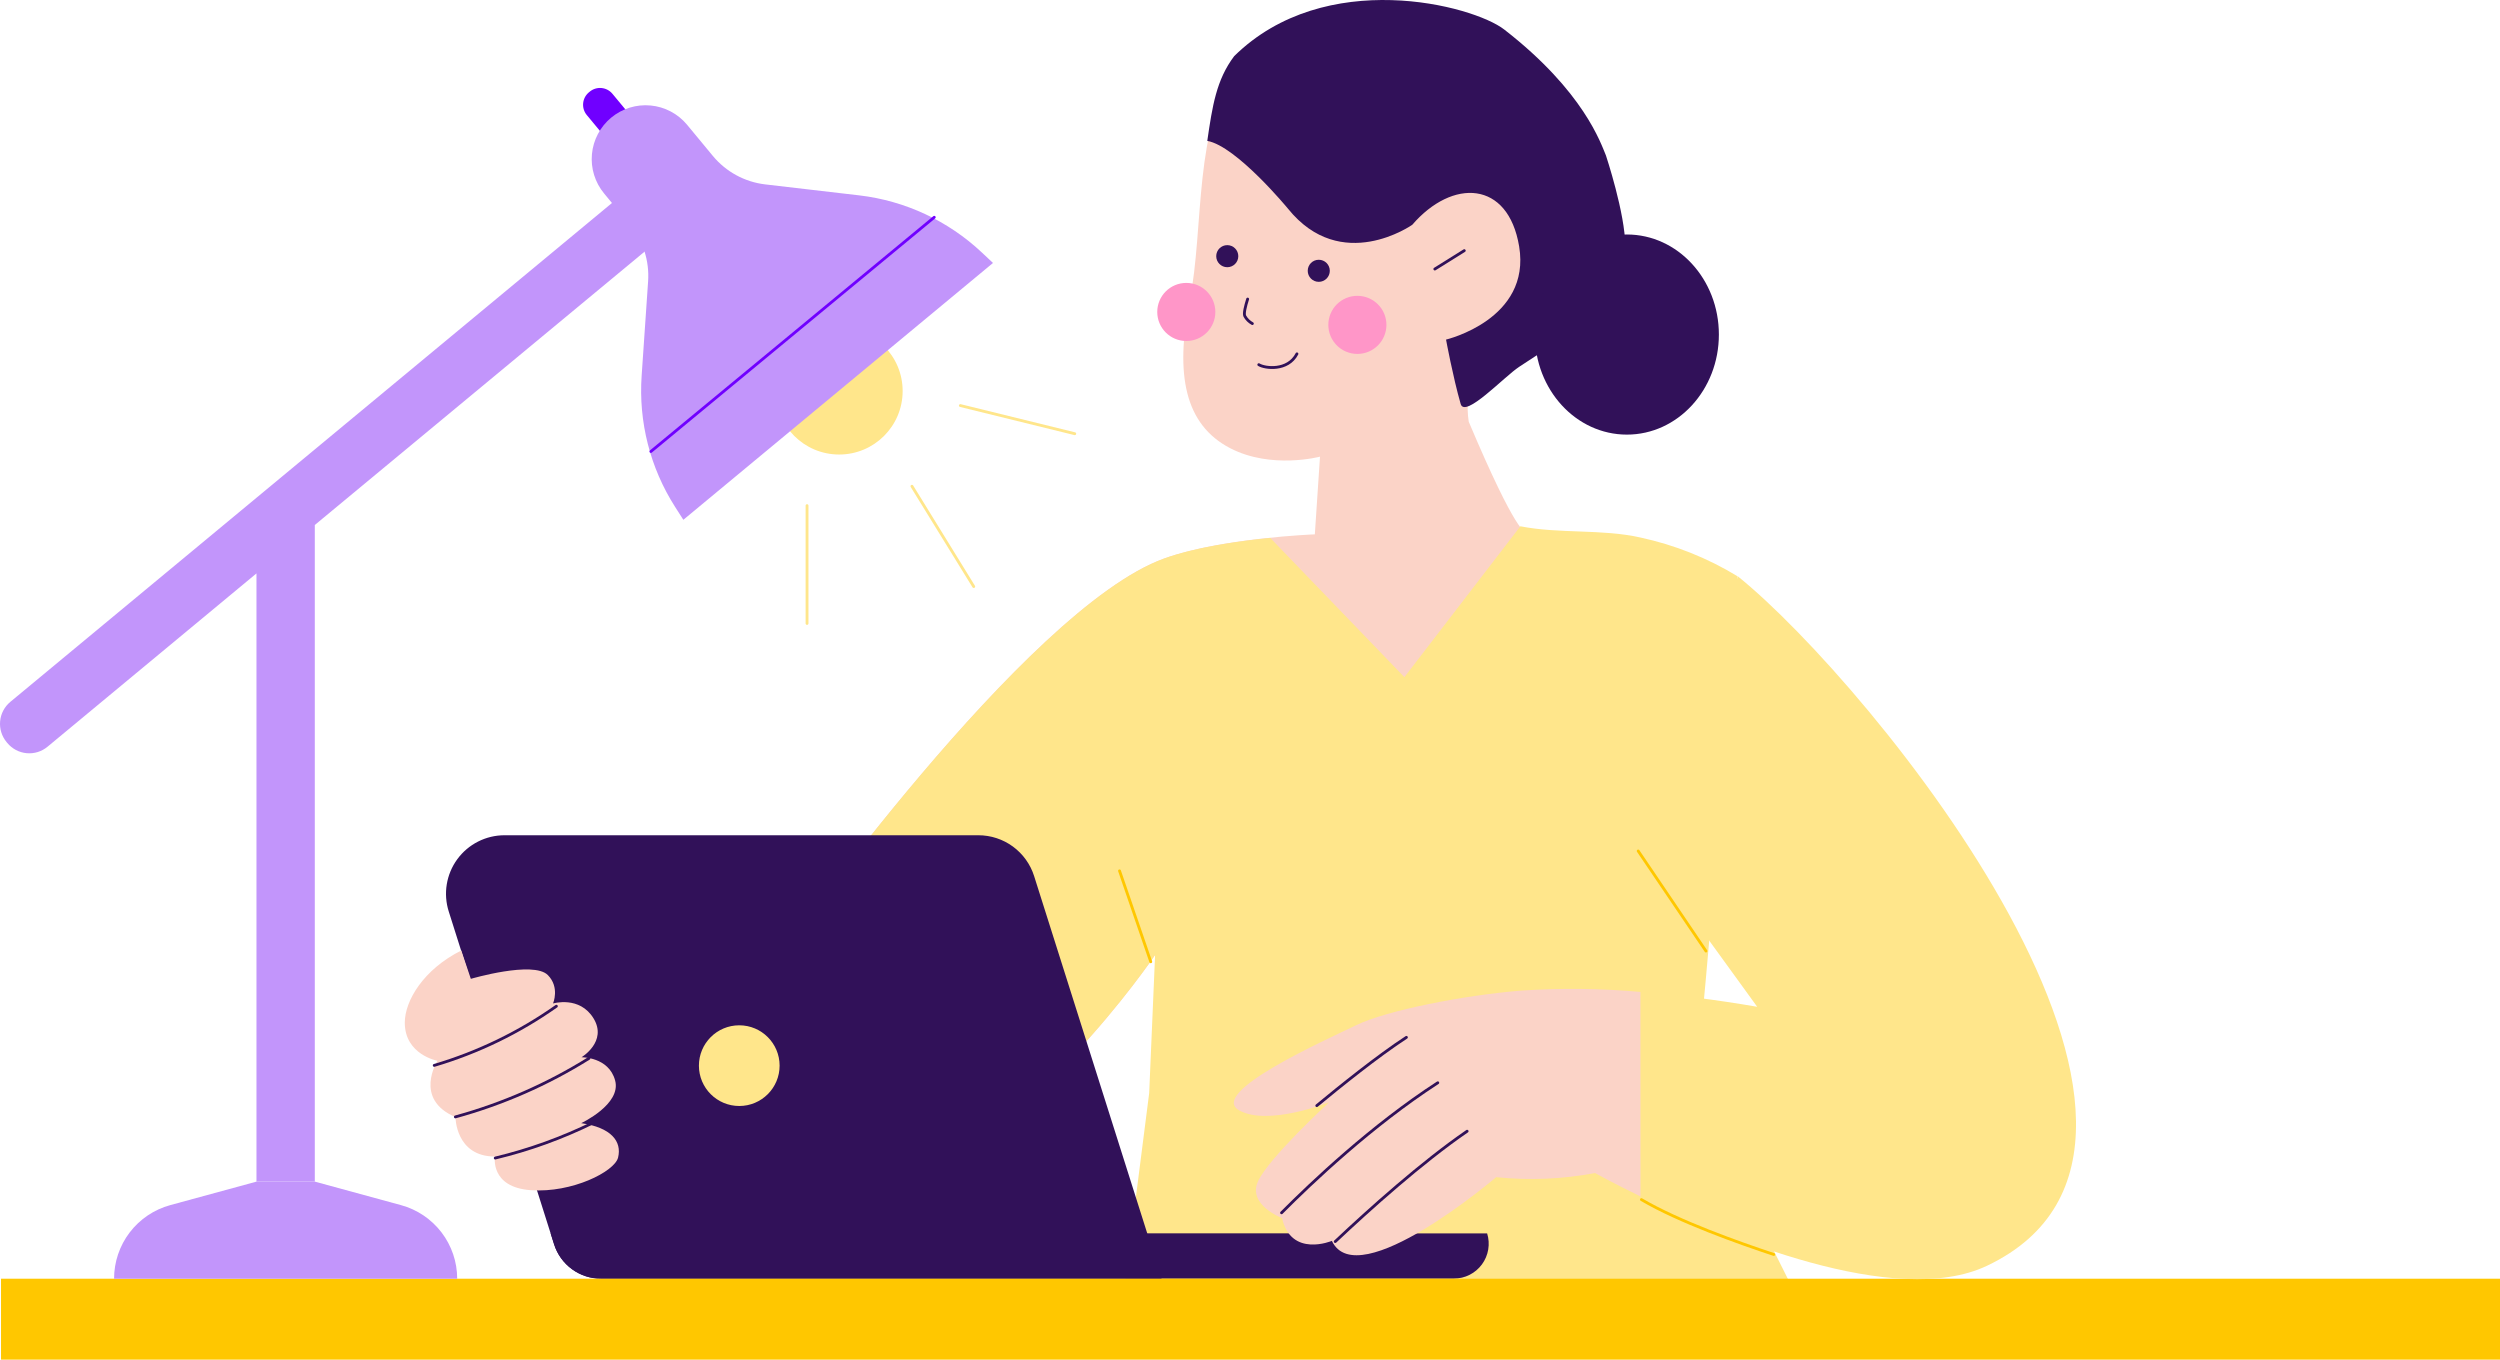
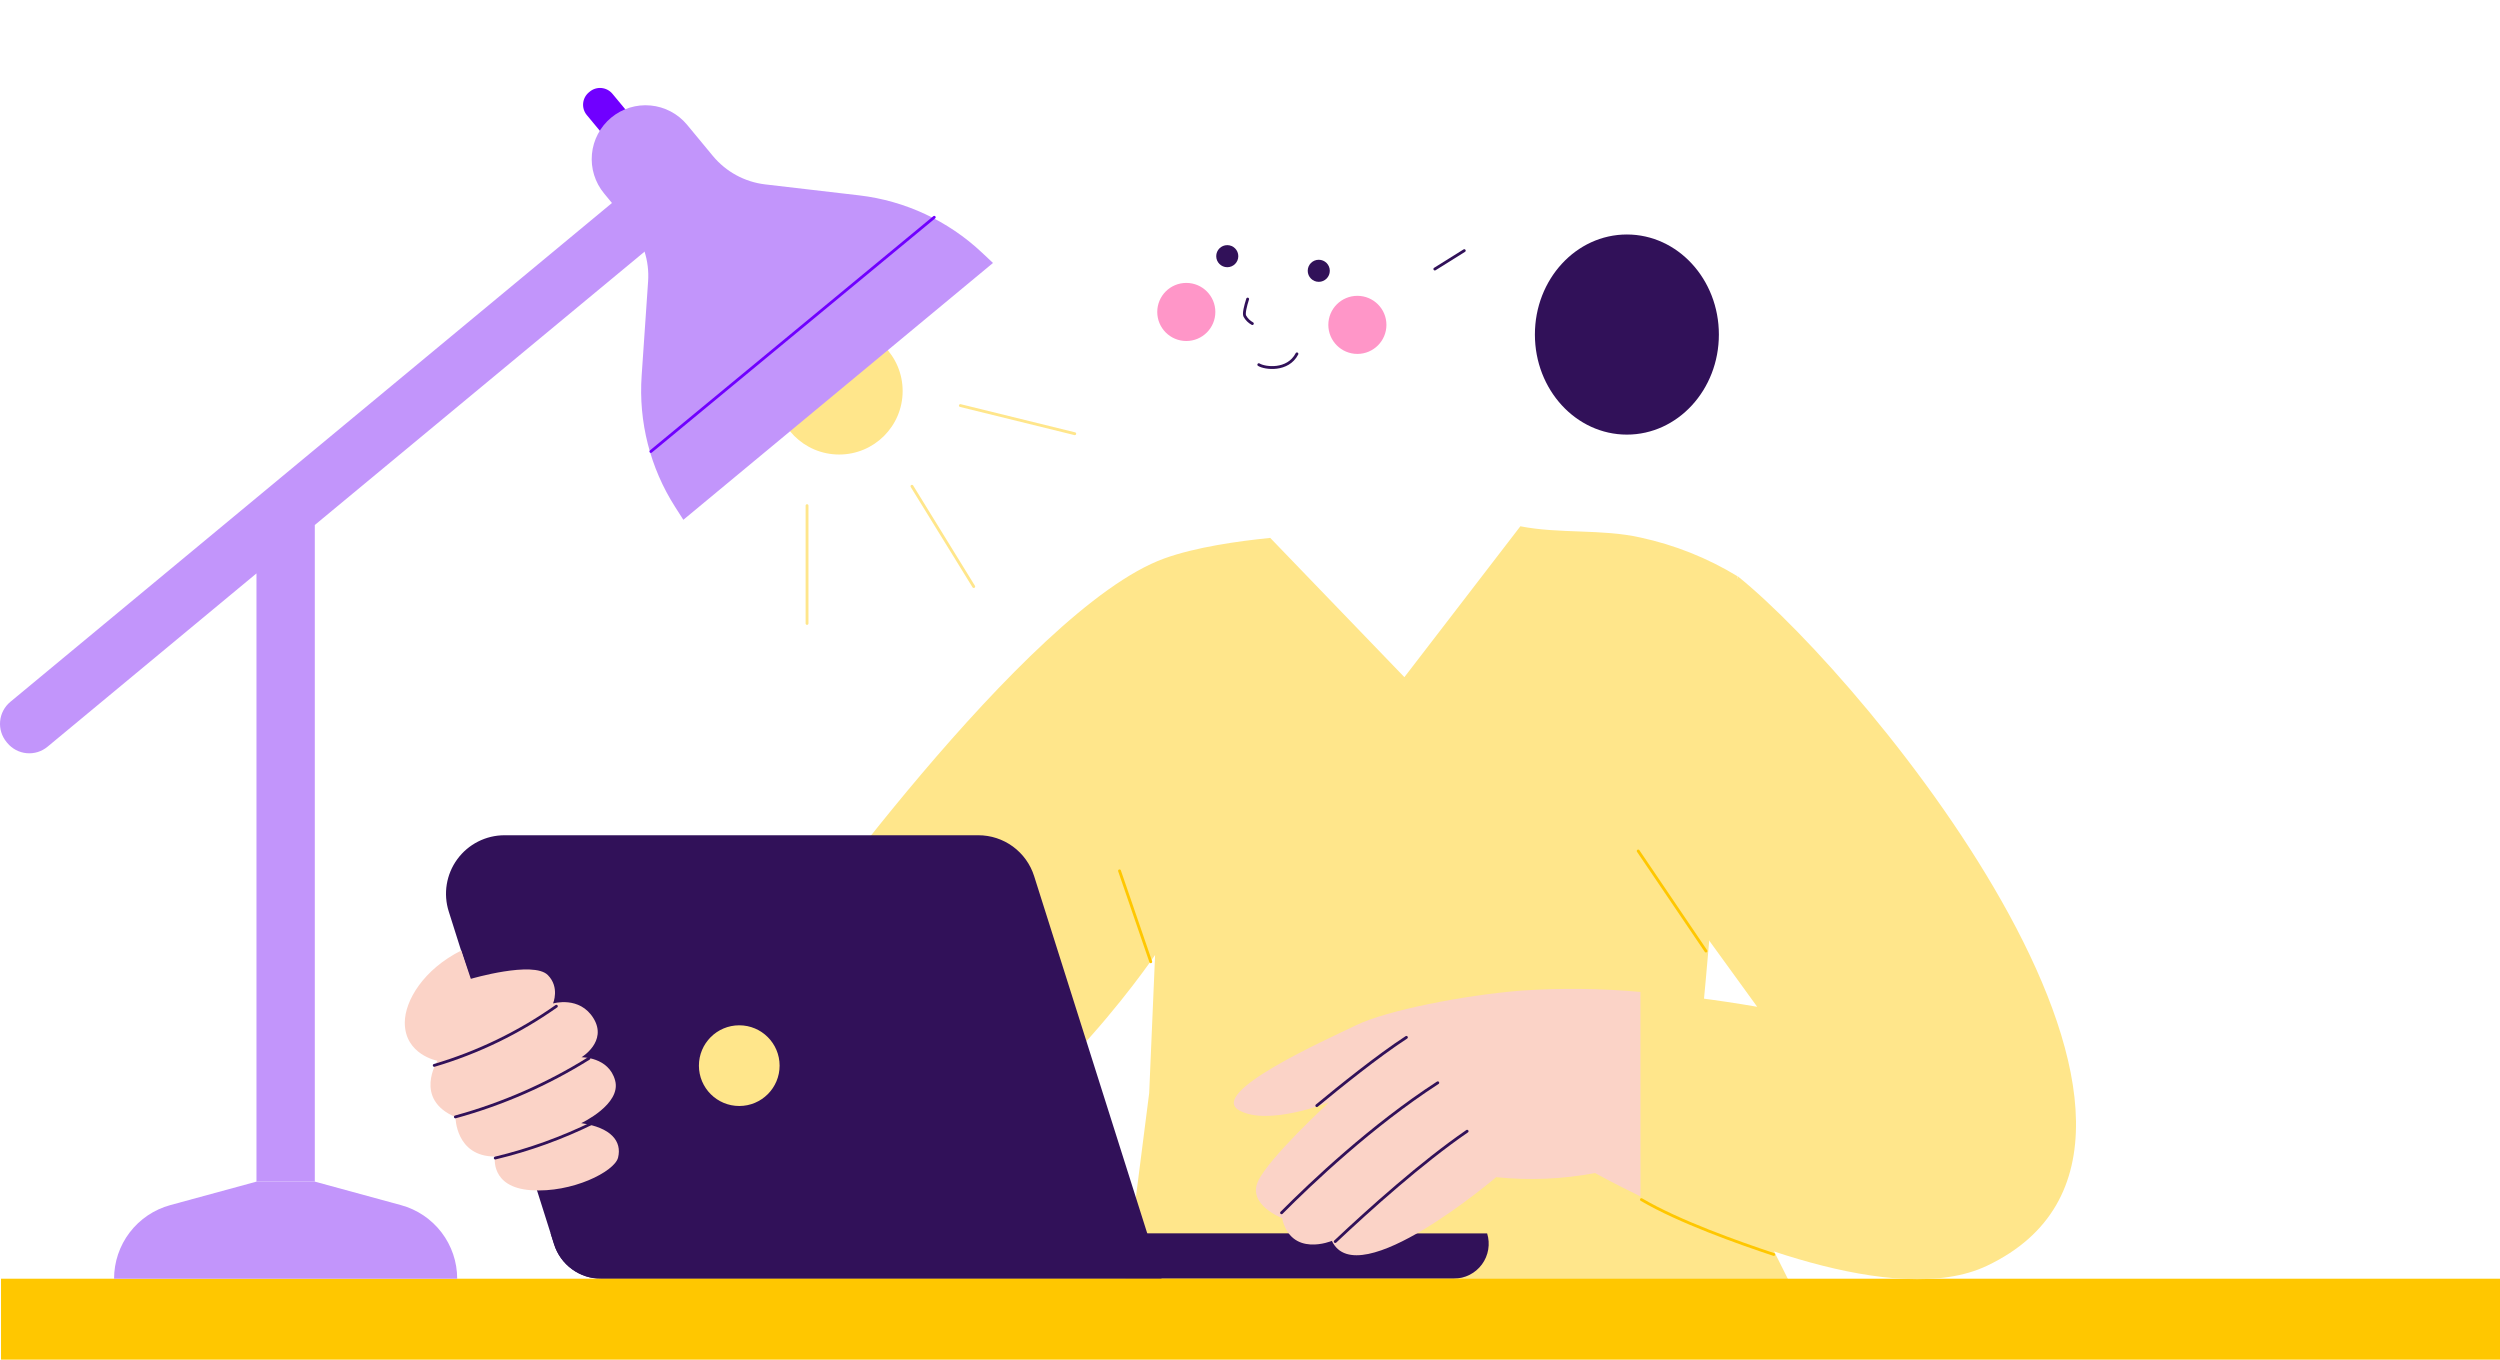
<svg xmlns="http://www.w3.org/2000/svg" width="3507" height="1908" viewBox="0 0 3507 1908" fill="none">
-   <path d="M2139.58 745.511C2139.58 745.511 2128.26 752.303 2060.34 591.562C2046.76 503.268 2128.26 422.129 2128.26 422.129C2175.8 337.998 2237.02 163.902 2102.72 65.781C1968.42 -32.339 1798.04 19.325 1735.96 96.752C1673.88 174.18 1689.5 318.847 1668.86 422.129C1648.21 525.411 1661.97 595.639 1725.64 628.693C1783.55 658.758 1851.69 640.601 1851.69 640.601L1844.45 749.588C1844.45 749.588 1713.14 754.524 1632.68 783.638C1438.79 853.821 1098.16 1335.14 1098.16 1335.14C884.756 1326.08 684.939 1317.03 684.939 1317.03L789.398 1625.83C789.398 1625.83 1052.74 1712.09 1243.46 1662.05C1436.94 1611.39 1620.36 1339.67 1620.36 1339.67L1683.75 1521.28L1574.77 1825.51H2523.82L2364.89 1543.97C2392.37 1294.3 2139.58 745.511 2139.58 745.511Z" fill="#FBD3C7" />
  <path d="M2132.79 738.259L1970.07 949.914L1781.87 754.558C1737.09 759.086 1677.41 767.419 1633.13 783.448C1438.79 853.812 1098.16 1335.13 1098.16 1335.13C884.756 1326.07 684.939 1317.02 684.939 1317.02L789.398 1625.82C789.398 1625.82 1052.74 1712.08 1243.46 1662.05C1436.94 1611.38 1620.36 1339.66 1620.36 1339.66L1612.08 1533.36L1574.77 1825.5H2523.82L2377.29 1533.36C2404.46 1283.6 2437.34 808.351 2437.34 808.351C2395.29 782.755 2349.25 764.389 2301.14 754.016C2246.94 741.791 2187.35 749.081 2132.79 738.259Z" fill="#FFE68B" />
  <path d="M843.086 1793.78H1629.5L1450.69 1229.06C1445.43 1212.41 1435.01 1197.88 1420.93 1187.56C1406.85 1177.25 1389.85 1171.68 1372.4 1171.69H707.791C694.878 1171.68 682.144 1174.72 670.625 1180.56C659.107 1186.39 649.128 1194.87 641.5 1205.29C633.872 1215.71 628.811 1227.78 626.726 1240.53C624.642 1253.27 625.593 1266.33 629.504 1278.64L777.295 1745.65C781.729 1759.62 790.495 1771.81 802.324 1780.46C814.153 1789.12 828.429 1793.78 843.086 1793.78Z" fill="#311159" />
  <path d="M2086.15 1730.2C2088.43 1737.51 2088.96 1745.25 2087.69 1752.79C2086.43 1760.34 2083.42 1767.49 2078.89 1773.65C2074.36 1779.82 2068.44 1784.84 2061.62 1788.3C2054.8 1791.77 2047.26 1793.58 2039.6 1793.59H843.101C828.444 1793.6 814.168 1788.94 802.339 1780.28C790.51 1771.63 781.744 1759.43 777.31 1745.46L772.42 1730.02L2086.15 1730.2Z" fill="#311159" />
  <path d="M3507 1793.77H1.438V1907.29H3507V1793.77Z" fill="#FFC700" />
  <path d="M647.076 1333.37C594.235 1359.76 567.837 1403.77 567.837 1434.61C567.837 1479.62 613.659 1488.08 613.659 1488.08C613.659 1488.08 579.474 1541.83 638.925 1567.05C638.925 1567.05 638.925 1622.38 694.302 1622.38C694.302 1622.38 686.967 1665.53 744.743 1669.61C802.519 1673.68 861.971 1643.53 866.997 1624.01C872.747 1600.97 857.216 1581.68 815.288 1575.56C815.288 1575.56 871.887 1549.12 862.921 1515.75C853.956 1482.38 815.695 1483.15 815.695 1483.15C815.695 1483.15 852.326 1461.19 832.766 1428.81C813.205 1396.44 775.804 1407.67 775.804 1407.67C775.804 1407.67 785.585 1385.03 768.469 1367.78C748.093 1347.4 660.478 1373.12 660.478 1373.12L647.076 1333.37Z" fill="#FBD3C7" />
  <path d="M694.714 1624.51C742.394 1613.08 788.652 1596.37 832.634 1574.7" stroke="#311159" stroke-width="4" stroke-miterlimit="10" stroke-linecap="round" />
  <path d="M638.792 1566.8C704.9 1548.67 768.016 1521.02 826.157 1484.71" stroke="#311159" stroke-width="4" stroke-miterlimit="10" stroke-linecap="round" />
  <path d="M609.139 1494.53C670.4 1476.4 728.279 1448.37 780.476 1411.53" stroke="#311159" stroke-width="4" stroke-miterlimit="10" stroke-linecap="round" />
  <path d="M2012.79 377.397L2054.08 351.588" stroke="#311159" stroke-width="4" stroke-miterlimit="10" stroke-linecap="round" />
  <path d="M1765.83 511.566C1774.39 516.863 1806.58 520.984 1819.35 496.397" stroke="#311159" stroke-width="4" stroke-miterlimit="10" stroke-linecap="round" />
  <path d="M1849.97 395.366C1858.52 395.366 1865.45 388.432 1865.45 379.88C1865.45 371.328 1858.52 364.394 1849.97 364.394C1841.41 364.394 1834.48 371.328 1834.48 379.88C1834.48 388.432 1841.41 395.366 1849.97 395.366Z" fill="#311159" />
  <path d="M1721.61 374.847C1730.16 374.847 1737.09 367.914 1737.09 359.362C1737.09 350.809 1730.16 343.876 1721.61 343.876C1713.05 343.876 1706.12 350.809 1706.12 359.362C1706.12 367.914 1713.05 374.847 1721.61 374.847Z" fill="#311159" />
  <path d="M1750.2 419.512C1747.12 429.247 1744.45 439.842 1746.21 443.374C1748.64 447.849 1752.32 451.517 1756.81 453.924" stroke="#311159" stroke-width="4" stroke-miterlimit="10" stroke-linecap="round" />
  <path d="M1570.46 1221.62L1614.29 1349.17" stroke="#FFC700" stroke-width="4" stroke-linecap="round" stroke-linejoin="round" />
  <path d="M2393.13 1334.14L2298.05 1193.78" stroke="#FFC700" stroke-width="4" stroke-linecap="round" stroke-linejoin="round" />
  <path d="M2488.23 1759.77C2440.34 1743.97 2354.41 1713.45 2302.59 1682.8" stroke="#FFC700" stroke-width="4" stroke-linecap="round" stroke-linejoin="round" />
  <path d="M1177.16 637.607C1226.35 637.607 1266.23 597.731 1266.23 548.542C1266.23 499.354 1226.35 459.478 1177.16 459.478C1127.97 459.478 1088.1 499.354 1088.1 548.542C1088.1 597.731 1127.97 637.607 1177.16 637.607Z" fill="#FFE68B" />
  <path d="M910.98 194.101L859.125 131.575C851.143 121.951 836.87 120.619 827.246 128.601L826.131 129.526C816.506 137.508 815.175 151.78 823.156 161.405L875.011 223.931C882.993 233.555 897.266 234.887 906.89 226.905L908.005 225.98C917.63 217.998 918.961 203.726 910.98 194.101Z" fill="#7000FF" />
  <path d="M1004.24 270.075L952.077 207.137L14.481 984.581C6.304 991.367 1.158 1001.12 0.173 1011.7C-0.812 1022.28 2.445 1032.82 9.228 1041L10.27 1042.27C13.626 1046.31 17.747 1049.66 22.396 1052.11C27.046 1054.57 32.133 1056.08 37.368 1056.57C42.603 1057.06 47.883 1056.51 52.906 1054.96C57.929 1053.4 62.596 1050.88 66.642 1047.52L359.78 804.37V1657.57H441.6V736.451L1004.24 270.075Z" fill="#C295FB" />
  <path d="M1073.43 258.668C1044.73 255.296 1018.43 240.993 999.991 218.732L963.767 174.947C950.964 159.533 932.567 149.831 912.616 147.972C892.665 146.113 872.792 152.248 857.361 165.031C849.725 171.363 843.412 179.137 838.781 187.909C834.15 196.682 831.292 206.28 830.371 216.157C829.451 226.034 830.484 235.996 833.414 245.473C836.343 254.95 841.111 263.757 847.445 271.392L883.668 315.313C902.021 337.51 911.147 365.909 909.161 394.642L900.105 527.038C895.617 591.819 912.061 656.327 947.014 711.053L958.605 729.165L1392.97 368.878L1377.39 354.253C1330.12 309.773 1269.8 281.661 1205.33 274.063L1073.43 258.668Z" fill="#C295FB" />
  <path d="M441.614 1657.57H359.794L238.853 1690.54C216.209 1696.72 196.225 1710.17 181.979 1728.82C167.734 1747.48 160.019 1770.3 160.022 1793.77H641.34C641.341 1770.3 633.619 1747.47 619.365 1728.81C605.111 1710.16 585.117 1696.71 562.464 1690.54L441.614 1657.57Z" fill="#C295FB" />
  <path d="M1310.56 304.808L913.049 633.354" stroke="#7000FF" stroke-width="4" stroke-miterlimit="10" stroke-linecap="round" />
  <path d="M2301.53 1391.5C2245.66 1386.5 2189.48 1385.88 2133.5 1389.64C2053.45 1396.21 1945.82 1417.17 1902.58 1438.09C1859.34 1459.01 1693.75 1532.86 1738.35 1557.63C1779.1 1580.27 1864.59 1546.22 1864.59 1546.22C1864.59 1546.22 1779.28 1624.64 1764.61 1657.47C1749.94 1690.3 1798.44 1708.73 1798.44 1708.73C1811.21 1764.78 1868.35 1740.69 1868.35 1740.69C1904.34 1817.26 2098.82 1651.36 2098.82 1651.36C2145.09 1656.16 2191.81 1654.2 2237.51 1645.52C2237.51 1645.52 2262.14 1659.33 2301.67 1678.52L2301.53 1391.5Z" fill="#FBD3C7" />
  <path d="M2787.39 1775.6C3150.66 1603.04 2624.06 958.313 2437.74 808.394L2333.33 1230.71L2465 1412.33C2407.31 1402.37 2352.16 1395.53 2301.54 1391.5V1678.52C2416.82 1734.58 2659.06 1836.73 2787.39 1775.6Z" fill="#FFE68B" />
  <path d="M1847.2 1550.98C1879.44 1524.31 1932.96 1481.2 1972.9 1455.21" stroke="#311159" stroke-width="4" stroke-miterlimit="10" stroke-linecap="round" />
  <path d="M2016.92 1518.91C1924.14 1579 1839.6 1659.28 1797.77 1701.3" stroke="#311159" stroke-width="4" stroke-miterlimit="10" stroke-linecap="round" />
  <path d="M2058.08 1586.89C1994.69 1630.41 1921.11 1696.38 1873.07 1741.66" stroke="#311159" stroke-width="4" stroke-miterlimit="10" stroke-linecap="round" />
  <circle cx="1037.03" cy="1494.89" r="56.599" fill="#FFE68B" />
-   <path d="M2279.95 345.69C2279.95 299.509 2252.78 218.008 2252.78 218.008C2245.99 202.161 2222.34 128.487 2110.15 41.419C2066.12 7.255 1858.85 -46.877 1731.32 78.746C1706.26 112.041 1700.74 148.571 1693.58 197.635C1734.51 204.973 1806.78 292.719 1806.78 292.719C1881.49 385.541 1981.1 315.358 1981.1 315.358C2037.5 250.018 2115.67 253.027 2131.06 345.69C2148.07 448.151 2028.51 476.371 2028.51 476.371C2028.51 476.371 2038 528.169 2049.02 566.657C2054.98 587.475 2110.12 528.283 2131.06 514.586C2162.22 494.21 2207.5 464.779 2223.35 453.459C2231.87 447.371 2263.02 419.929 2268.63 405.916C2273.15 394.596 2279.95 381.012 2279.95 345.69Z" fill="#311159" />
  <ellipse cx="2282.2" cy="469.31" rx="129.046" ry="140.366" fill="#311159" />
  <circle cx="1904.13" cy="455.731" r="40.751" fill="#FF96C8" />
  <circle cx="1664.14" cy="437.619" r="40.751" fill="#FF96C8" />
  <path d="M1132.11 709.294V874.563" stroke="#FFE68B" stroke-width="4" stroke-linecap="round" />
  <path d="M1279.27 682.118L1365.96 822.827" stroke="#FFE68B" stroke-width="4" stroke-linecap="round" />
  <path d="M1347.19 568.923L1507.67 608.413" stroke="#FFE68B" stroke-width="4" stroke-linecap="round" />
</svg>